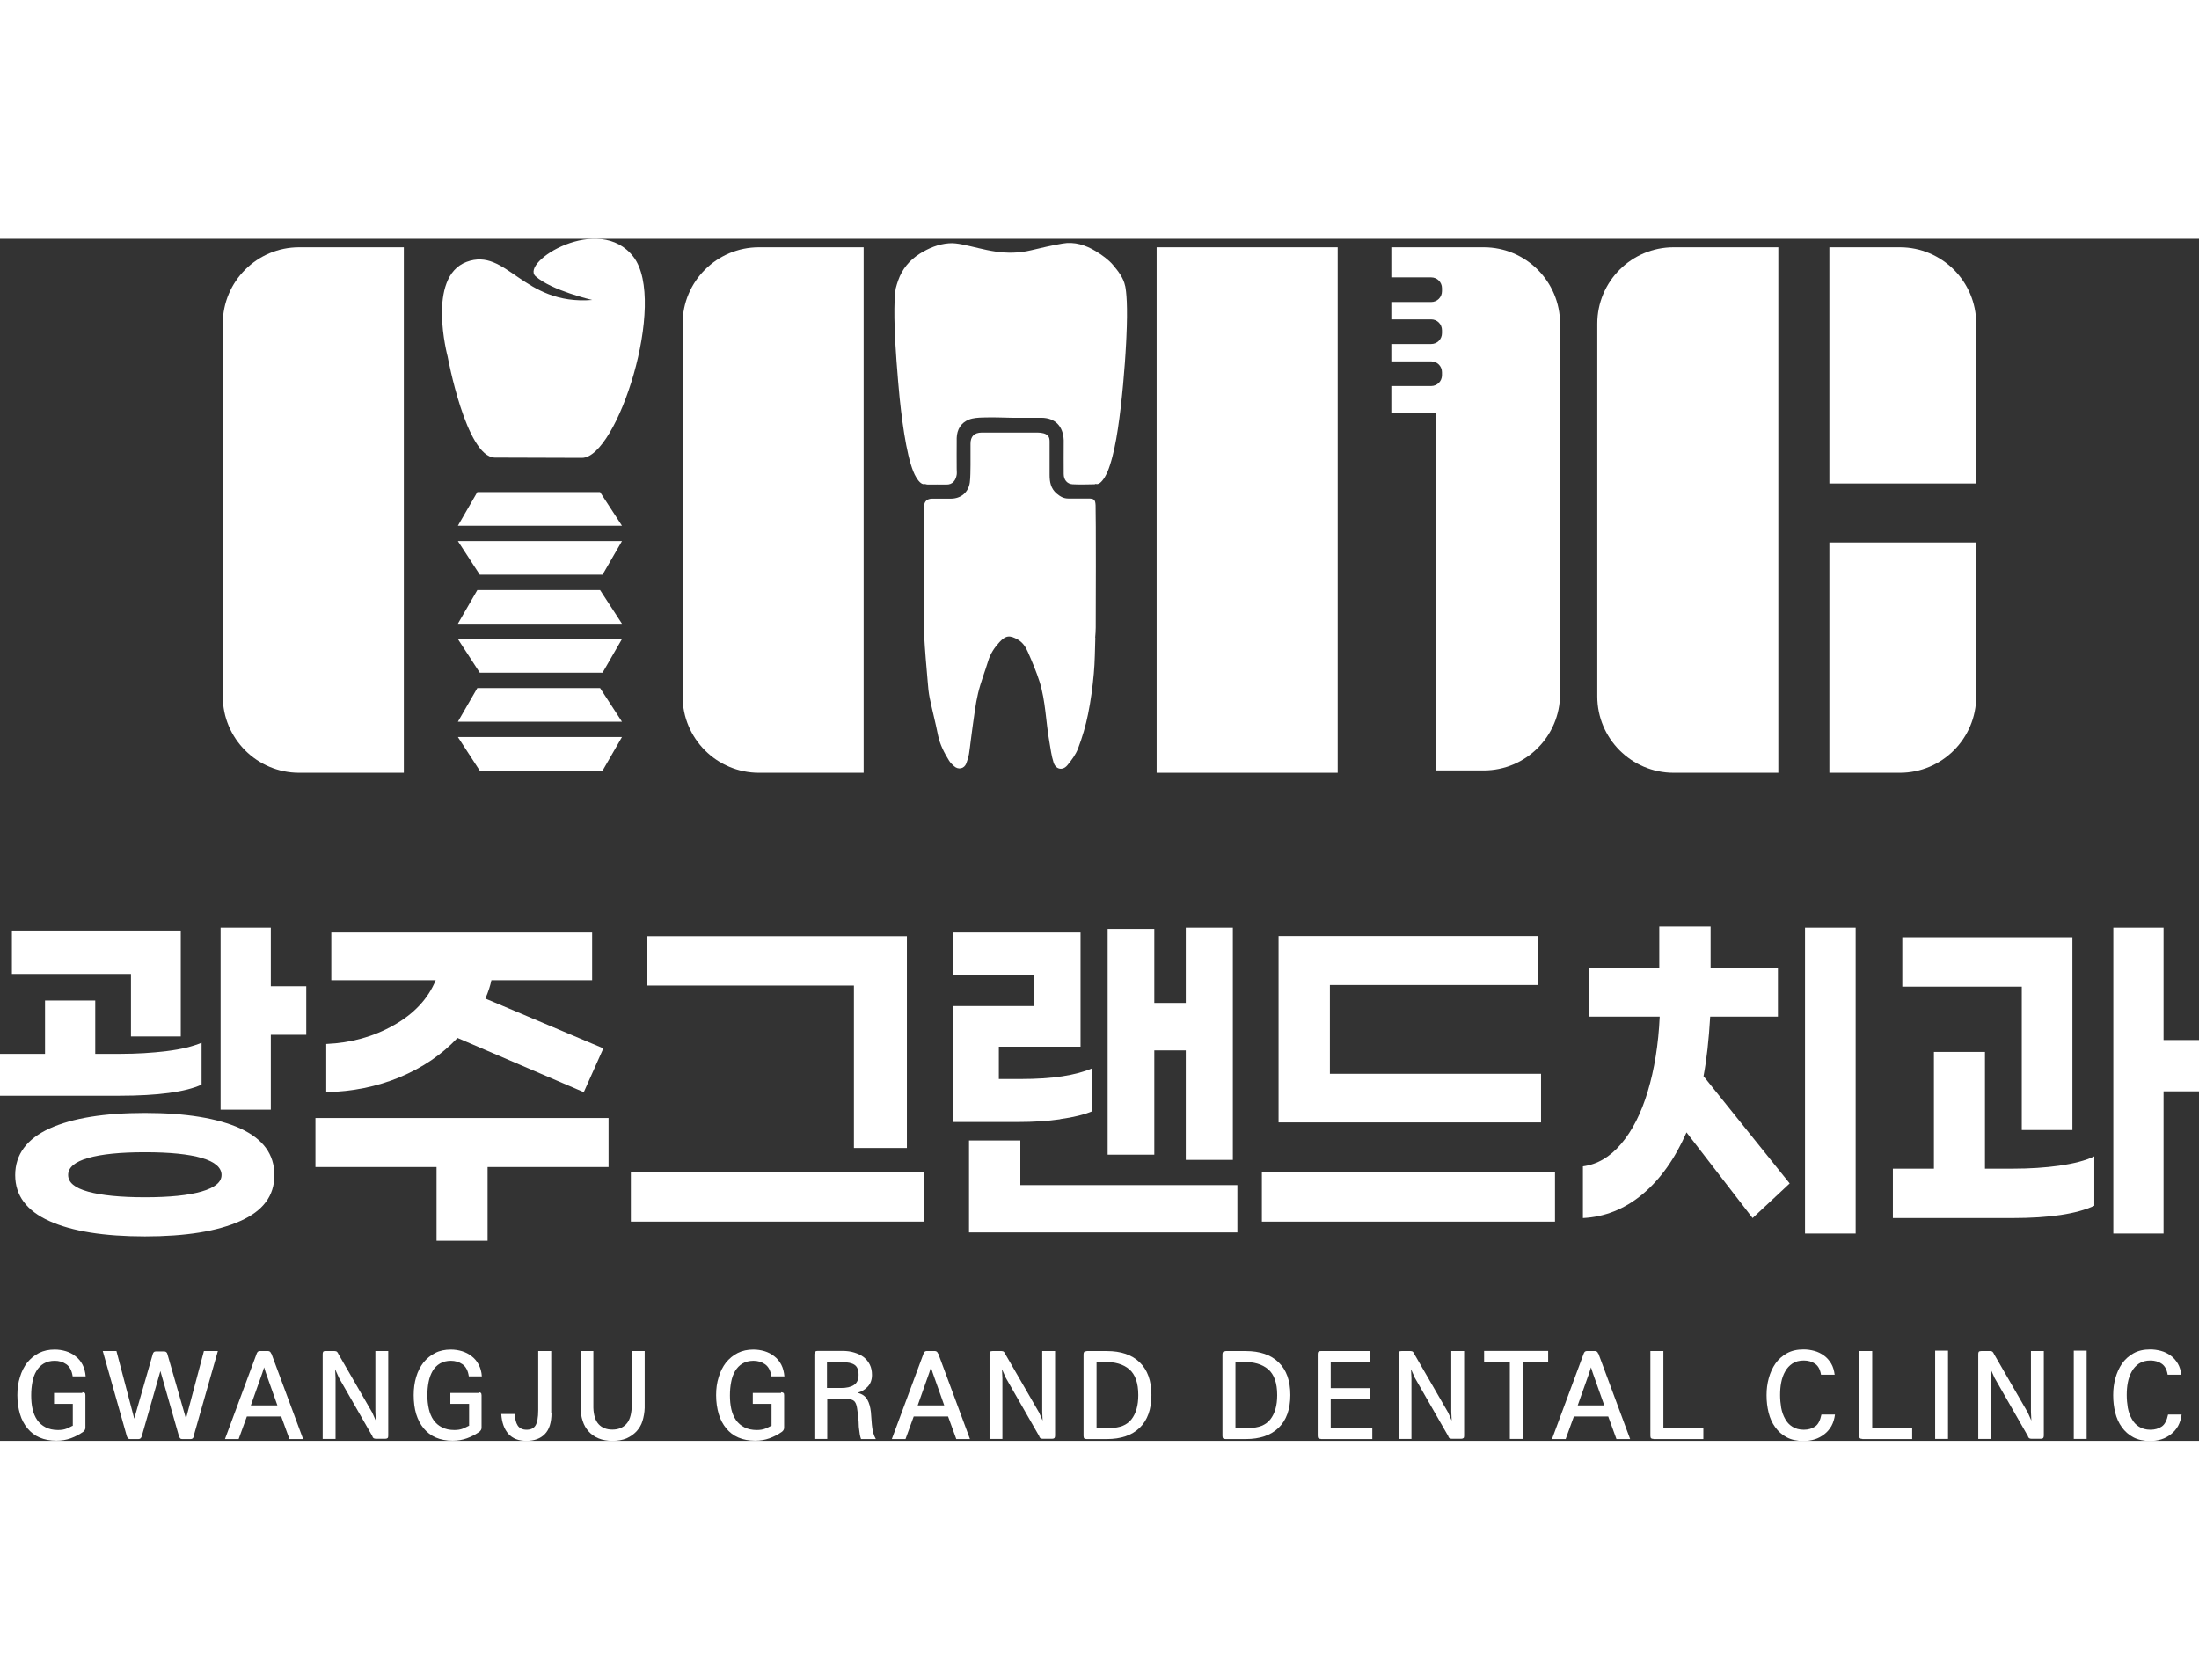
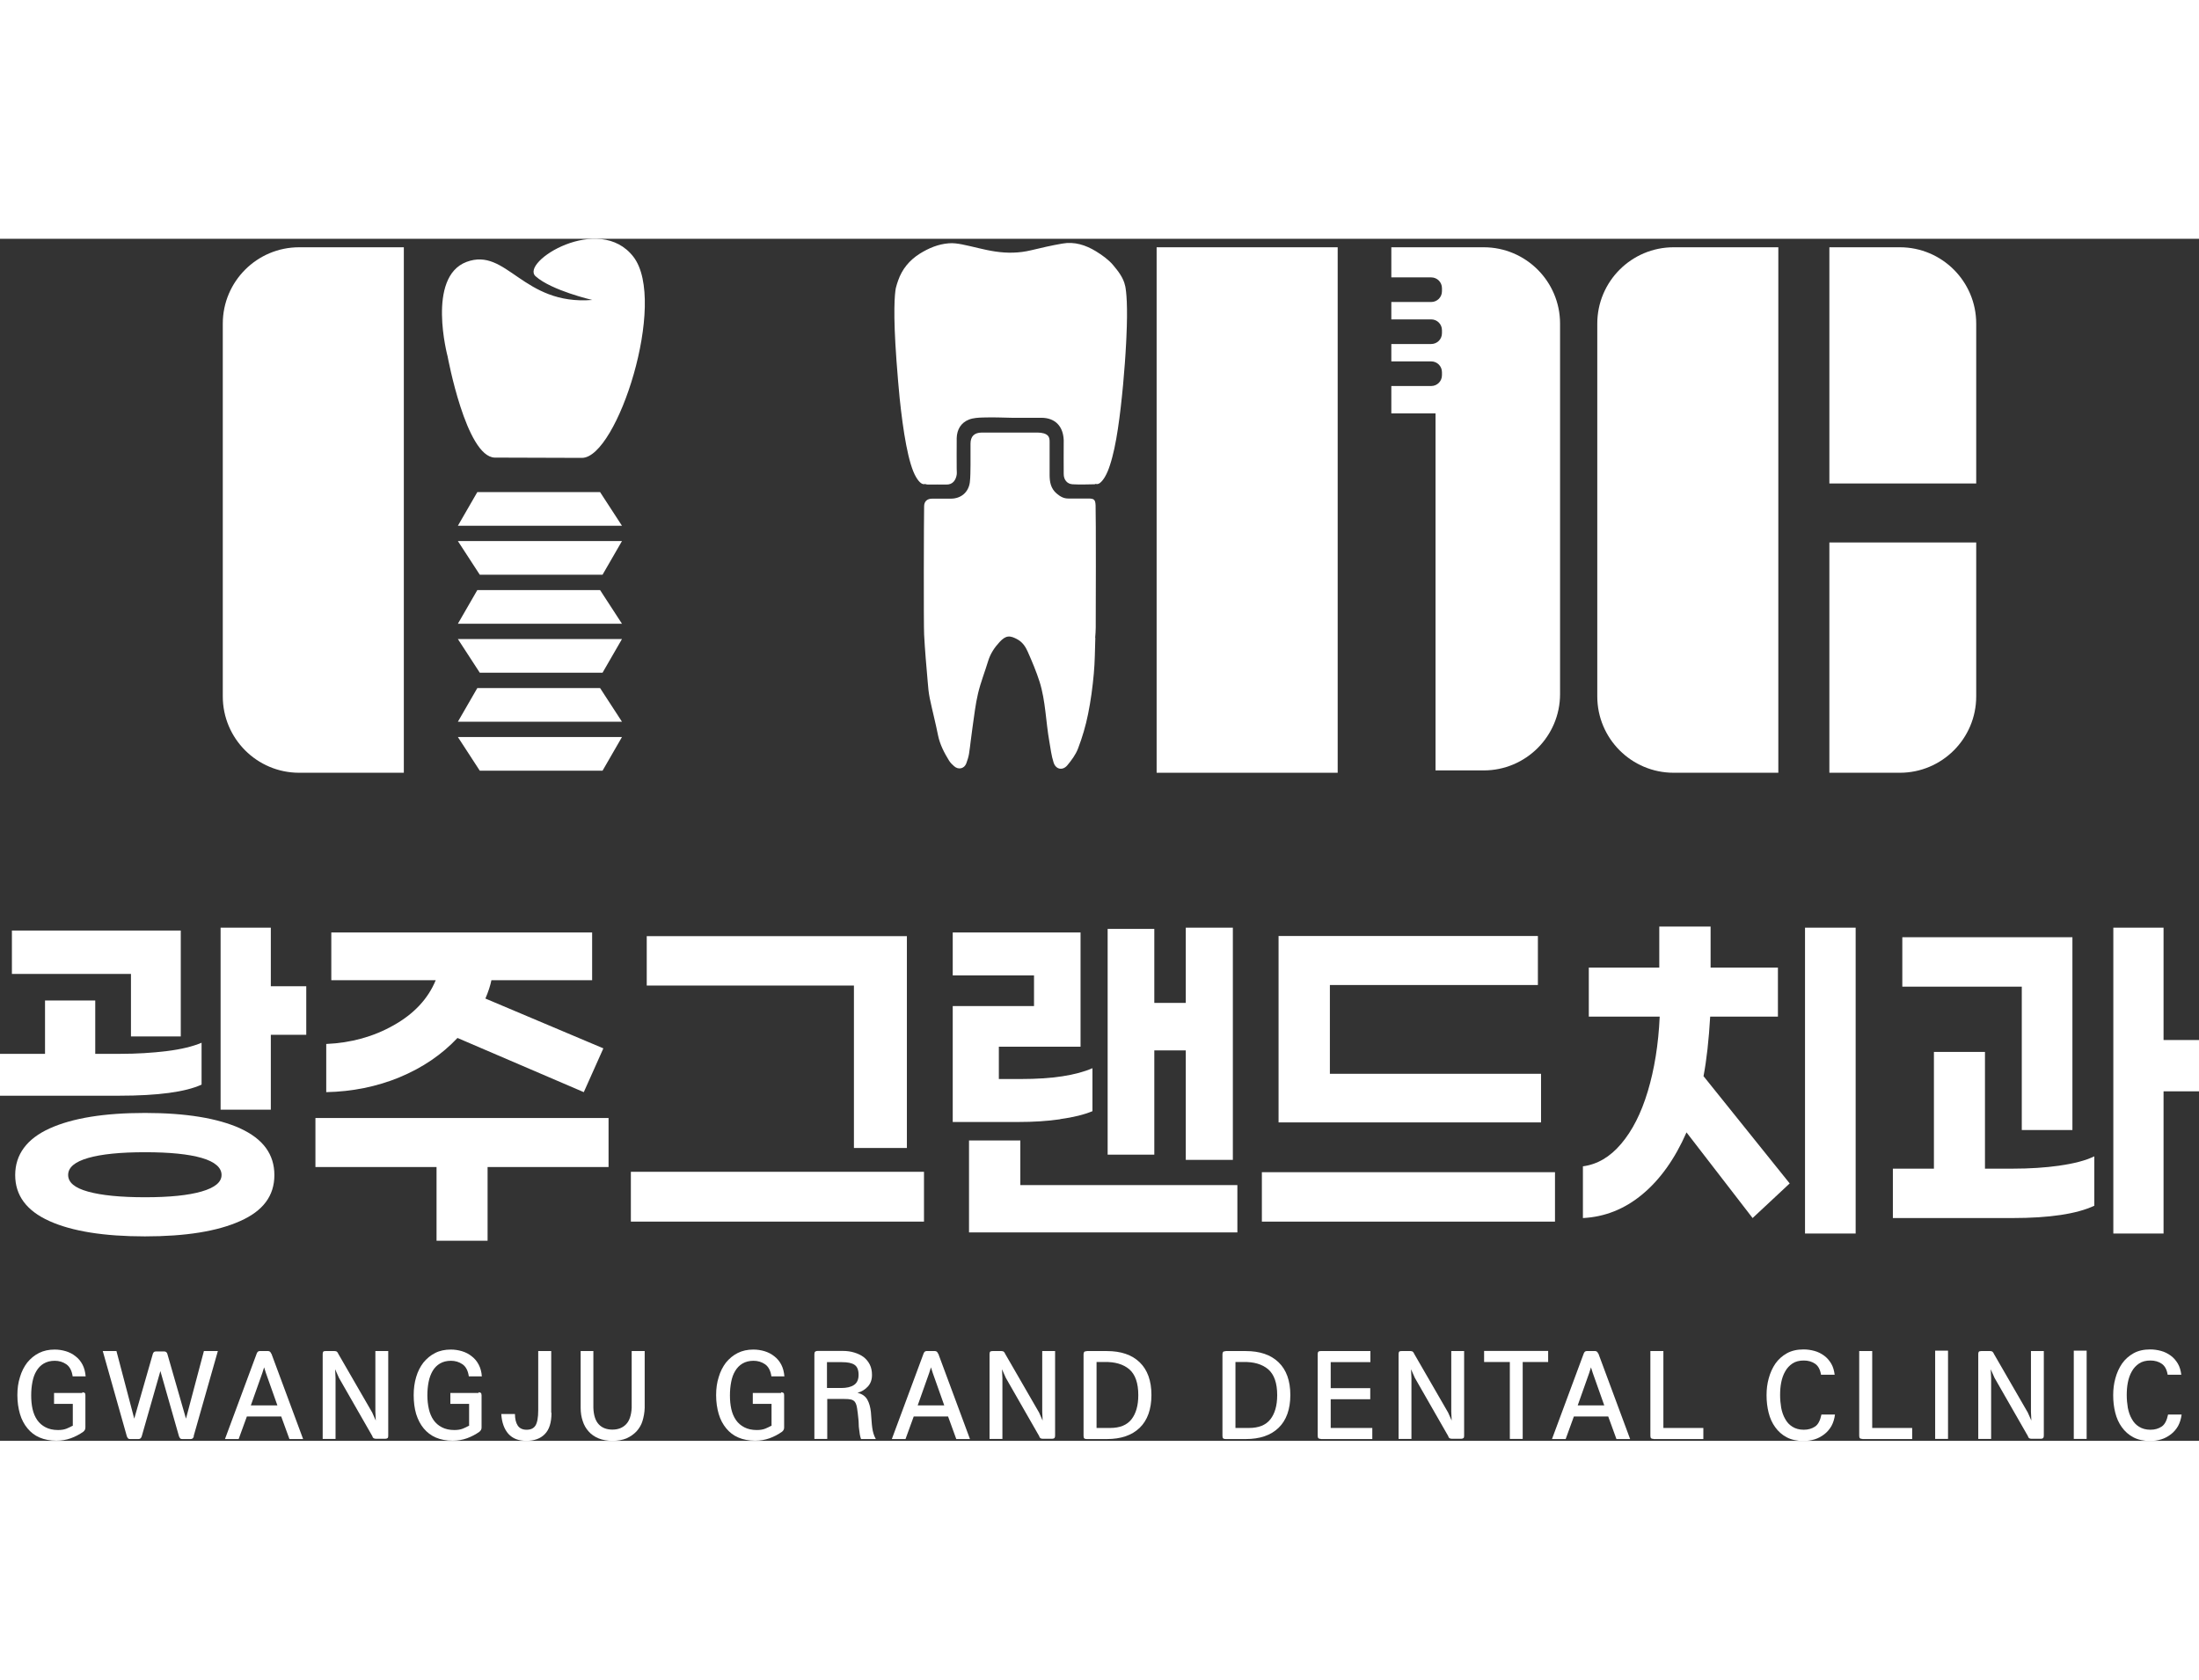
<svg xmlns="http://www.w3.org/2000/svg" width="115px" id="_레이어_1" data-name="레이어 1" viewBox="0 0 160.69 87.84">
  <rect x="0" y="0" width="160.69" height="87.84" fill="#333333" stroke="none" />
  <defs>
    <style>
      .cls-1 {
        fill: #fff;
      }
    </style>
  </defs>
  <g>
    <path class="cls-1" d="M8.7,62.62H0v-3.06h3.29v-3.9h3.67v3.9h1.83c1.2,0,2.33-.07,3.39-.2,1.06-.13,1.91-.34,2.55-.61v3.06c-1.18.54-3.19.81-6.02.81ZM.87,53.72v-3.17h12.34v7.74h-3.64v-4.57H.87ZM17.55,65.01c1.67.76,2.5,1.89,2.5,3.41s-.83,2.62-2.5,3.36c-1.67.75-3.99,1.12-6.96,1.12s-5.32-.37-6.98-1.12c-1.67-.75-2.5-1.87-2.5-3.36s.84-2.65,2.52-3.41c1.68-.76,4-1.13,6.97-1.13s5.29.38,6.96,1.13ZM14.73,69.62c.97-.28,1.46-.68,1.46-1.21s-.48-.96-1.44-1.24-2.34-.42-4.15-.42-3.19.14-4.16.42c-.97.28-1.46.69-1.46,1.24s.48.95,1.46,1.22c.97.27,2.36.41,4.16.41s3.16-.14,4.13-.42ZM22.38,58.17h-2.59v5.47h-3.67v-13.3h3.67v4.28h2.59v3.55Z" />
    <path class="cls-1" d="M35.63,67.83v5.39h-3.73v-5.39h-8.85v-3.58h21.42v3.58h-8.85ZM29.21,61.27c-1.68.69-3.47,1.05-5.37,1.09v-3.52c1.81-.08,3.45-.53,4.93-1.37,1.48-.83,2.51-1.93,3.07-3.29h-7.63v-3.49h19.06v3.49h-7.36c-.08.39-.22.83-.44,1.34l8.62,3.64-1.43,3.2-9.23-3.96c-1.15,1.22-2.56,2.18-4.23,2.87Z" />
    <path class="cls-1" d="M46.1,71.82v-3.64h21.42v3.64h-21.42ZM62.4,66.44v-11.87h-15.14v-3.61h19.01v15.48h-3.87Z" />
    <path class="cls-1" d="M77.48,64.34c-.97.14-1.99.2-3.06.2h-4.8v-8.47h5.94v-2.24h-5.94v-3.14h9.34v8.35h-5.97v2.36h1.63c2.25,0,3.99-.26,5.21-.79v3.14c-.6.25-1.39.45-2.36.58ZM90.43,72.61h-19.62v-6.72h3.75v3.26h15.86v3.46ZM80.94,66.93v-16.5h3.41v5.41h2.3v-5.5h3.44v16.97h-3.44v-8h-2.3v7.62h-3.41Z" />
    <path class="cls-1" d="M92.21,71.82v-3.61h21.42v3.61h-21.42ZM97.18,54.53v6.49h15.43v3.55h-19.18v-13.62h18.95v3.58h-15.19Z" />
    <path class="cls-1" d="M124.49,61.2l6.29,7.83-2.71,2.53-4.83-6.26c-.85,1.94-1.93,3.45-3.23,4.53-1.3,1.08-2.75,1.65-4.34,1.73v-3.78c1.05-.14,1.98-.68,2.79-1.64.82-.96,1.47-2.24,1.95-3.84s.78-3.42.87-5.46h-5.18v-3.58h5.15v-3h3.75v3h4.92v3.58h-4.95c-.1,1.71-.26,3.16-.49,4.37ZM135.6,72.69h-3.7v-22.35h3.7v22.35Z" />
    <path class="cls-1" d="M150.48,67.73c1.07-.15,1.92-.37,2.56-.68v3.61c-1.28.6-3.28.9-5.99.9h-8.73v-3.61h3v-8.53h3.73v8.53h2.07c1.18,0,2.31-.07,3.38-.22ZM139.01,54.65v-3.61h12.43v14.09h-3.7v-10.48h-8.73ZM158.1,62.3v10.39h-3.67v-22.35h3.67v8.21h2.59v3.75h-2.59Z" />
  </g>
  <g>
    <path class="cls-1" d="M6.01,84.29c.08,0,.14.02.18.05s.05.09.05.18v2.34c0,.07-.01.13-.04.18-.02.05-.07.1-.12.14-.27.19-.57.35-.9.47-.33.12-.68.18-1.06.18-.46,0-.87-.08-1.22-.23-.36-.15-.65-.38-.89-.67-.24-.29-.43-.64-.55-1.05-.12-.41-.19-.87-.19-1.38,0-.48.06-.92.19-1.32.12-.41.3-.76.53-1.06.24-.29.52-.53.86-.7.34-.17.72-.25,1.14-.25.28,0,.55.04.82.12.26.08.5.2.71.37.21.16.38.36.51.61.13.25.2.53.23.86h-.95c-.06-.42-.22-.72-.47-.89s-.53-.25-.84-.25-.58.07-.8.2-.4.31-.54.55c-.14.23-.23.49-.29.8-.06.31-.09.63-.09.98s.03.69.1,1c.07.3.18.57.34.8.16.23.36.4.61.53s.55.2.91.2c.24,0,.44-.03.62-.1.17-.07.31-.14.42-.2,0,0,.01,0,.02,0s.01,0,.02-.01c0,0,0-.01,0-.02s0-.03,0-.04v-1.54h-1.37v-.8h2.07Z" />
    <path class="cls-1" d="M14.17,87.5c-.02.06-.04.11-.08.15-.04.04-.08.06-.15.06h-.64c-.06,0-.11-.02-.14-.06-.03-.04-.06-.08-.08-.14l-1.36-4.77-1.36,4.76c-.02.06-.04.11-.08.15s-.09.06-.15.06h-.64c-.06,0-.11-.02-.14-.06-.03-.04-.06-.08-.08-.14l-1.76-6.23h1l1.3,4.94,1.36-4.74c.02-.05.04-.09.07-.12.03-.03.08-.05.14-.05h.64c.05,0,.09.02.13.05.04.03.07.08.08.13l1.36,4.73,1.31-4.94h1.02l-1.77,6.22Z" />
    <path class="cls-1" d="M19.83,81.46l2.32,6.25h-1l-.6-1.65h-2.51l-.6,1.65h-1l2.32-6.25c.02-.05.04-.09.08-.13.04-.03.08-.05.13-.05h.63c.05,0,.1.02.13.05.04.03.07.08.08.13ZM18.33,85.25h1.94l-.84-2.37-.13-.41-.13.41-.84,2.37Z" />
    <path class="cls-1" d="M27.18,85.73l.28.63-.03-.65v-4.43h.94v6.18c0,.09-.01.15-.05.18s-.09.05-.17.05h-.67c-.08,0-.15-.02-.19-.05-.04-.03-.07-.08-.08-.14l-2.44-4.26-.28-.63.03.65v4.44h-.94v-6.19c0-.09.01-.14.04-.18s.09-.05.18-.05h.65c.08,0,.14.02.18.06.04.04.07.08.09.14l2.46,4.26Z" />
    <path class="cls-1" d="M34.96,84.29c.08,0,.14.02.18.05.03.03.05.09.05.18v2.34c0,.07-.01.13-.04.18-.03.05-.07.1-.12.14-.27.19-.57.35-.9.47s-.68.18-1.06.18c-.46,0-.87-.08-1.22-.23-.35-.15-.65-.38-.89-.67-.24-.29-.42-.64-.55-1.05-.12-.41-.18-.87-.18-1.38,0-.48.06-.92.18-1.32.12-.41.3-.76.53-1.06.24-.29.52-.53.86-.7.33-.17.72-.25,1.14-.25.28,0,.55.04.82.12.26.08.5.2.71.37.21.16.38.36.51.61s.21.53.23.86h-.95c-.06-.42-.22-.72-.47-.89-.25-.17-.53-.25-.84-.25s-.58.07-.8.2c-.22.13-.4.31-.54.55-.13.23-.23.49-.29.8s-.09.63-.09.98.04.69.11,1c.07.3.18.57.34.8.16.23.36.4.61.53.25.13.55.2.91.2.24,0,.44-.03.62-.1.17-.07.31-.14.42-.2,0,0,.01,0,.02,0s.01,0,.02-.01c0,0,0-.01,0-.02s0-.03,0-.04v-1.54h-1.37v-.8h2.07Z" />
    <path class="cls-1" d="M40.3,85.79c0,.71-.16,1.23-.49,1.56-.32.33-.77.49-1.35.49s-1-.17-1.31-.51c-.3-.34-.48-.82-.52-1.45h1c0,.36.07.64.2.84.13.2.35.31.65.31s.52-.1.65-.31c.13-.21.2-.58.2-1.12v-4.32h.95v4.51Z" />
    <path class="cls-1" d="M42.42,81.28h.94v4.15c.02.54.15.94.39,1.2.24.26.58.39,1,.39s.75-.13,1-.39.38-.66.41-1.2v-4.15h.95v4.15c-.01.35-.07.66-.16.96s-.25.55-.44.76c-.2.21-.44.38-.73.51-.29.12-.63.18-1.02.18s-.73-.06-1.02-.18-.54-.29-.73-.51c-.19-.21-.34-.47-.43-.76-.1-.29-.15-.61-.15-.96v-4.15Z" />
    <path class="cls-1" d="M57.07,84.29c.08,0,.14.02.18.05s.05.09.05.18v2.34c0,.07-.01.13-.04.18-.02.05-.07.1-.12.14-.27.19-.57.35-.9.47-.33.12-.68.18-1.06.18-.46,0-.87-.08-1.22-.23-.36-.15-.65-.38-.89-.67-.24-.29-.43-.64-.55-1.05-.12-.41-.19-.87-.19-1.38,0-.48.06-.92.19-1.32.12-.41.3-.76.53-1.06.24-.29.52-.53.86-.7.34-.17.72-.25,1.14-.25.28,0,.55.04.82.12.26.08.5.2.71.37.21.16.38.36.51.61.13.25.2.53.23.86h-.95c-.06-.42-.22-.72-.47-.89s-.53-.25-.84-.25-.58.07-.8.2-.4.31-.54.55c-.14.23-.23.49-.29.8-.06.31-.09.63-.09.98s.03.69.1,1c.07.3.18.57.34.8.16.23.36.4.61.53s.55.2.91.2c.24,0,.44-.03.62-.1.17-.07.31-.14.42-.2,0,0,.01,0,.02,0s.01,0,.02-.01c0,0,0-.01,0-.02s0-.03,0-.04v-1.54h-1.37v-.8h2.07Z" />
    <path class="cls-1" d="M59.73,81.27h1.86c.3,0,.59.04.84.12.26.08.48.18.68.33.19.15.34.33.45.55.11.22.16.47.16.76,0,.34-.1.62-.3.84-.2.22-.46.38-.76.46.34.08.58.25.72.5.14.25.22.55.26.9.02.25.04.47.05.66.01.18.03.35.05.5.02.15.05.29.09.42.04.13.09.26.17.4h-1.08c-.04-.11-.07-.22-.09-.34s-.03-.24-.05-.37c-.02-.12-.03-.25-.03-.37s-.01-.23-.02-.35c-.03-.35-.07-.62-.1-.82-.03-.2-.08-.35-.15-.45-.07-.1-.17-.16-.3-.19-.12-.03-.29-.04-.51-.04h-1.22v2.92h-.94v-6.19c0-.09.02-.15.05-.18s.1-.06.19-.06ZM62.74,83.01c0-.35-.1-.59-.29-.72-.2-.14-.51-.2-.94-.2h-1.08v1.89h1.03c.4,0,.72-.07.94-.22.22-.14.34-.39.34-.74Z" />
    <path class="cls-1" d="M68.56,81.46l2.32,6.25h-1l-.6-1.65h-2.51l-.6,1.65h-1l2.32-6.25c.02-.05.04-.09.08-.13.04-.03.08-.05.13-.05h.63c.05,0,.09.02.13.05.04.03.07.08.08.13ZM67.06,85.25h1.94l-.84-2.37-.13-.41-.13.41-.84,2.37Z" />
    <path class="cls-1" d="M75.91,85.73l.28.63-.03-.65v-4.43h.94v6.18c0,.09-.02.15-.05.18-.03.03-.09.05-.17.05h-.68c-.08,0-.15-.02-.18-.05-.04-.03-.07-.08-.08-.14l-2.44-4.26-.28-.63.03.65v4.44h-.94v-6.19c0-.09.01-.14.04-.18.03-.03.09-.05.18-.05h.65c.08,0,.14.02.18.06.04.04.07.08.09.14l2.46,4.26Z" />
    <path class="cls-1" d="M79.41,81.28h1.47c1.03,0,1.83.27,2.4.82s.86,1.35.86,2.39-.29,1.85-.86,2.4-1.37.82-2.4.82h-1.47c-.09,0-.15-.02-.18-.05-.03-.03-.05-.09-.05-.18v-5.96c0-.09.02-.14.05-.18.03-.03.09-.05.18-.05ZM80.13,86.9h.99c.71,0,1.23-.21,1.56-.63.33-.42.5-1.01.5-1.77,0-.88-.22-1.51-.66-1.89-.44-.37-1.05-.55-1.82-.53h-.57v4.81Z" />
    <path class="cls-1" d="M89.56,81.28h1.47c1.03,0,1.83.27,2.4.82s.86,1.35.86,2.39-.29,1.85-.86,2.4-1.37.82-2.4.82h-1.47c-.09,0-.15-.02-.18-.05-.03-.03-.05-.09-.05-.18v-5.96c0-.09.02-.14.05-.18.03-.03.09-.05.18-.05ZM90.28,86.9h.99c.71,0,1.23-.21,1.56-.63.33-.42.5-1.01.5-1.77,0-.88-.22-1.51-.66-1.89-.44-.37-1.05-.55-1.82-.53h-.57v4.81Z" />
    <path class="cls-1" d="M96.52,87.7c-.09,0-.15-.02-.18-.05s-.05-.09-.05-.18v-5.96c0-.09.01-.14.05-.18s.09-.05.18-.05h3.62v.81h-2.9v1.9h2.89v.81h-2.89v2.1h3.04v.81h-3.75Z" />
    <path class="cls-1" d="M105.8,85.73l.28.63-.03-.65v-4.43h.94v6.18c0,.09-.01.15-.05.18s-.09.05-.17.05h-.67c-.08,0-.15-.02-.19-.05-.04-.03-.07-.08-.08-.14l-2.44-4.26-.28-.63.03.65v4.44h-.94v-6.19c0-.09.01-.14.04-.18s.09-.05.18-.05h.65c.08,0,.14.02.18.06.04.04.07.08.09.14l2.46,4.26Z" />
    <path class="cls-1" d="M110.33,87.7v-5.62h-1.88v-.81h4.68v.81h-1.86v5.62h-.94Z" />
    <path class="cls-1" d="M116.8,81.46l2.32,6.25h-1l-.6-1.65h-2.51l-.6,1.65h-1l2.32-6.25c.02-.05.04-.09.08-.13.04-.03.08-.05.13-.05h.63c.05,0,.09.02.13.05.04.03.07.08.08.13ZM115.29,85.25h1.94l-.84-2.37-.13-.41-.13.41-.84,2.37Z" />
    <path class="cls-1" d="M120.83,87.7c-.09,0-.15-.02-.18-.05-.03-.03-.05-.09-.05-.18v-6.19h.95v5.62h2.92v.81h-3.65Z" />
    <path class="cls-1" d="M134.06,83.01h-.99c-.06-.37-.2-.64-.43-.8s-.51-.24-.83-.24-.61.07-.83.22c-.22.15-.4.34-.53.58-.14.24-.23.51-.29.81-.06.3-.08.61-.08.92s.03.63.08.93c.06.3.15.57.29.81.13.24.3.43.53.57.22.14.5.22.83.22s.59-.08.82-.23.38-.45.47-.88h.99c-.04.32-.13.6-.26.84-.14.24-.31.44-.52.6-.21.16-.44.29-.7.37-.26.08-.53.12-.82.12-.48,0-.89-.09-1.23-.27-.34-.18-.62-.43-.84-.74-.22-.3-.38-.66-.48-1.06s-.15-.82-.15-1.27.05-.84.16-1.24.27-.76.49-1.08c.22-.31.5-.56.84-.75.34-.19.75-.28,1.22-.28.27,0,.53.04.79.11.26.07.49.19.7.34.21.15.38.35.52.58.14.23.22.52.26.84Z" />
    <path class="cls-1" d="M136.09,87.7c-.09,0-.15-.02-.18-.05-.03-.03-.05-.09-.05-.18v-6.19h.95v5.62h2.92v.81h-3.65Z" />
    <path class="cls-1" d="M142.35,87.7h-.94v-6.45h.94v6.45Z" />
    <path class="cls-1" d="M148.16,85.73l.28.63-.03-.65v-4.43h.94v6.18c0,.09-.02.15-.05.18-.03.03-.09.05-.17.05h-.68c-.08,0-.15-.02-.18-.05-.04-.03-.07-.08-.08-.14l-2.44-4.26-.28-.63.03.65v4.44h-.94v-6.19c0-.09.01-.14.04-.18.03-.03.09-.05.18-.05h.65c.08,0,.14.02.18.06.04.04.07.08.09.14l2.46,4.26Z" />
    <path class="cls-1" d="M152.48,87.7h-.94v-6.45h.94v6.45Z" />
    <path class="cls-1" d="M159.39,83.01h-.99c-.06-.37-.2-.64-.43-.8s-.51-.24-.83-.24-.61.07-.83.22c-.22.15-.4.34-.53.58-.14.24-.23.51-.29.81-.06.3-.08.61-.08.92s.03.63.08.93c.06.3.15.57.29.81.13.24.3.43.53.57.22.14.5.22.83.22s.59-.08.82-.23.38-.45.47-.88h.99c-.04.32-.13.6-.26.84-.14.24-.31.44-.52.6-.21.16-.44.29-.7.37-.26.08-.53.12-.82.12-.48,0-.89-.09-1.23-.27-.34-.18-.62-.43-.84-.74-.22-.3-.38-.66-.48-1.06s-.15-.82-.15-1.27.05-.84.16-1.24.27-.76.49-1.08c.22-.31.5-.56.84-.75.34-.19.75-.28,1.22-.28.27,0,.53.04.79.11.26.07.49.19.7.34.21.15.38.35.52.58.14.23.22.52.26.84Z" />
  </g>
  <g>
    <path class="cls-1" d="M138.83,39.02h-5.15v-16.83h10.73v11.25c0,3.08-2.5,5.58-5.58,5.58Z" />
    <path class="cls-1" d="M122.3.62h7.65v38.4h-7.65c-3.08,0-5.58-2.5-5.58-5.58V6.2c0-3.08,2.5-5.58,5.58-5.58Z" />
    <path class="cls-1" d="M144.41,17.88h-10.73V.62h5.15c3.08,0,5.58,2.5,5.58,5.58v11.69Z" />
  </g>
  <path class="cls-1" d="M108.42.62h-6.75v2.2h2.91c.44,0,.79.35.79.79v.22c0,.44-.35.79-.79.79h-2.91v1.27h2.91c.44,0,.79.35.79.79v.22c0,.44-.35.79-.79.79h-2.91v1.27h2.91c.44,0,.79.35.79.79v.22c0,.44-.35.79-.79.79h-2.91v2h3.23v26.09h3.52c3.08,0,5.58-2.5,5.58-5.58V6.2c0-3.08-2.5-5.58-5.58-5.58Z" />
  <path class="cls-1" d="M16.28.62h7.65c3.08,0,5.58,2.5,5.58,5.58v27.24c0,3.08-2.5,5.58-5.58,5.58h-7.65V.62h0Z" transform="translate(45.79 39.64) rotate(180)" />
-   <path class="cls-1" d="M49.88.62h7.65c3.08,0,5.58,2.5,5.58,5.58v27.24c0,3.08-2.5,5.58-5.58,5.58h-7.65V.62h0Z" transform="translate(112.99 39.64) rotate(180)" />
  <rect class="cls-1" x="84.53" y=".62" width="13.23" height="38.4" transform="translate(182.28 39.64) rotate(180)" />
  <g>
    <polygon class="cls-1" points="34.88 25.67 33.46 28.13 45.45 28.13 43.85 25.67 34.88 25.67" />
    <polygon class="cls-1" points="44.03 31.71 45.45 29.25 33.46 29.25 35.06 31.71 44.03 31.71" />
    <polygon class="cls-1" points="34.88 18.51 33.46 20.97 45.45 20.97 43.85 18.51 34.88 18.51" />
    <polygon class="cls-1" points="44.03 24.55 45.45 22.09 33.46 22.09 35.06 24.55 44.03 24.55" />
    <polygon class="cls-1" points="34.88 32.83 33.46 35.29 45.45 35.29 43.85 32.83 34.88 32.83" />
    <polygon class="cls-1" points="44.03 38.87 45.45 36.41 33.46 36.41 35.06 38.87 44.03 38.87" />
  </g>
  <path class="cls-1" d="M36.15,15.99l6.38.02c2.57-.01,6.26-11.43,3.76-14.69-2.5-3.25-8.31.38-7.15,1.42s4.14,1.73,4.14,1.73c-5.09.41-6.25-3.88-9.19-2.78-2.94,1.11-1.38,6.91-1.38,6.91,0,0,1.35,7.33,3.44,7.39Z" />
  <g>
    <path class="cls-1" d="M80.04,29.18c-.03.86-.03,1.73-.11,2.59-.09.99-.22,1.98-.42,2.96-.17.85-.42,1.7-.73,2.51-.17.45-.48.87-.79,1.24-.34.4-.84.3-1-.21-.16-.49-.22-1.02-.31-1.53-.26-1.45-.27-2.95-.71-4.36-.24-.75-.55-1.49-.87-2.21-.15-.34-.36-.67-.72-.88-.58-.33-.88-.32-1.34.18-.37.4-.67.85-.83,1.38-.24.79-.55,1.57-.74,2.37-.19.8-.28,1.63-.4,2.45-.1.66-.16,1.32-.26,1.97-.04.24-.12.48-.2.7-.15.39-.58.48-.89.2-.14-.12-.27-.25-.37-.41-.35-.57-.66-1.16-.8-1.83-.18-.91-.42-1.82-.61-2.73-.08-.4-.12-.81-.15-1.22-.1-1.14-.2-2.28-.26-3.42-.04-.74-.02-8.63,0-9.38,0-.36.22-.56.59-.56.45,0,.91,0,1.36,0,.74,0,1.29-.46,1.39-1.19.05-.41.04-.83.05-1.25,0-.52,0-1.05,0-1.57,0-.54.27-.81.81-.82.58,0,1.15,0,1.73,0,.79,0,1.57,0,2.36,0,.16,0,.32.02.46.06.31.1.42.26.42.59,0,.81,0,1.63,0,2.44,0,.51.08,1,.52,1.37.26.22.51.36.84.36.48,0,.96,0,1.44,0,.44,0,.54.06.56.5.03.59.02,8.34.01,8.93,0,.24-.02.49-.04.73,0,0,0,0,0,0Z" />
-     <path class="cls-1" d="M82.22,3.45c-.12-.6-.52-1.1-.89-1.54-.34-.4-.8-.72-1.25-1-.74-.45-1.56-.72-2.45-.56-.77.13-1.53.31-2.29.49-.87.21-1.74.22-2.61.09-.82-.12-1.62-.36-2.43-.52-.32-.06-.65-.11-.97-.08-.77.06-1.46.35-2.12.76-.76.48-1.29,1.13-1.58,1.96-.07.19-.12.37-.17.56-.08.44-.21,1.75.05,5.3.08,1.1.16,1.99.23,2.72.25,2.4.63,4.85,1.21,5.8.25.42.47.55.65.49.07.02.13.04.2.04.45,0,.89-.01,1.34,0,.5.02.71-.35.77-.72.02-.14,0-.28,0-.42,0-.66-.01-1.33,0-1.99,0-.09,0-.18,0-.27.02-.62.31-1.12.9-1.35.31-.12.68-.14,1.03-.15.69-.02,1.38,0,2.07.02.73,0,1.47,0,2.2,0,1.01.01,1.58.63,1.62,1.63,0,.04,0,.09,0,.13,0,.02,0,.04,0,.05,0,.77-.01,1.54,0,2.3,0,.42.25.73.65.75.53.03,1.07.01,1.6,0,.03,0,.06-.02.09-.03.18.07.4-.07.66-.49.16-.27.28-.57.38-.88.13-.4.23-.8.32-1.21.1-.48.19-.96.26-1.45.08-.53.15-1.06.21-1.59.06-.54.12-1.09.17-1.64.05-.53.09-1.06.13-1.58.03-.48.07-.96.09-1.44,0-.14.02-.28.02-.42.11-2.31,0-3.35-.09-3.78Z" />
+     <path class="cls-1" d="M82.22,3.45c-.12-.6-.52-1.1-.89-1.54-.34-.4-.8-.72-1.25-1-.74-.45-1.56-.72-2.45-.56-.77.13-1.53.31-2.29.49-.87.21-1.74.22-2.61.09-.82-.12-1.62-.36-2.43-.52-.32-.06-.65-.11-.97-.08-.77.06-1.46.35-2.12.76-.76.48-1.29,1.13-1.58,1.96-.07.19-.12.37-.17.56-.08.44-.21,1.75.05,5.3.08,1.1.16,1.99.23,2.72.25,2.4.63,4.85,1.21,5.8.25.42.47.55.65.49.07.02.13.04.2.04.45,0,.89-.01,1.34,0,.5.02.71-.35.77-.72.02-.14,0-.28,0-.42,0-.66-.01-1.33,0-1.99,0-.09,0-.18,0-.27.02-.62.31-1.12.9-1.35.31-.12.68-.14,1.03-.15.69-.02,1.38,0,2.07.02.73,0,1.47,0,2.2,0,1.01.01,1.58.63,1.62,1.63,0,.04,0,.09,0,.13,0,.02,0,.04,0,.05,0,.77-.01,1.54,0,2.3,0,.42.25.73.65.75.53.03,1.07.01,1.6,0,.03,0,.06-.02.09-.03.18.07.4-.07.66-.49.16-.27.28-.57.38-.88.13-.4.23-.8.32-1.21.1-.48.19-.96.26-1.45.08-.53.15-1.06.21-1.59.06-.54.12-1.09.17-1.64.05-.53.09-1.06.13-1.58.03-.48.07-.96.09-1.44,0-.14.02-.28.02-.42.11-2.31,0-3.35-.09-3.78" />
  </g>
</svg>